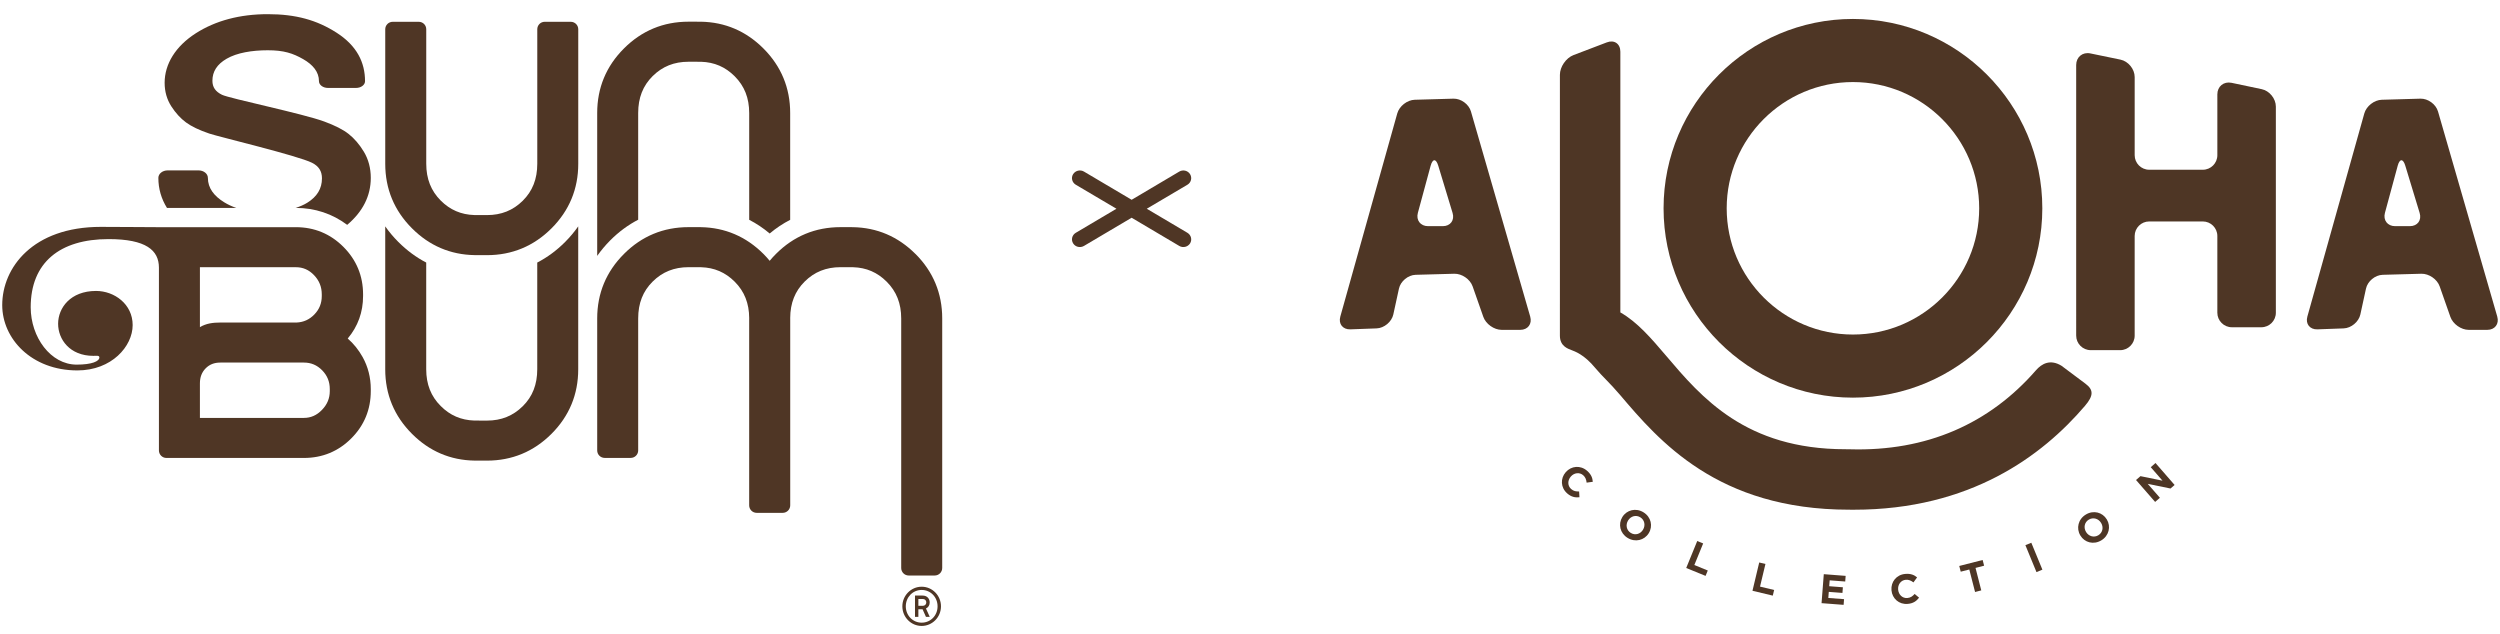
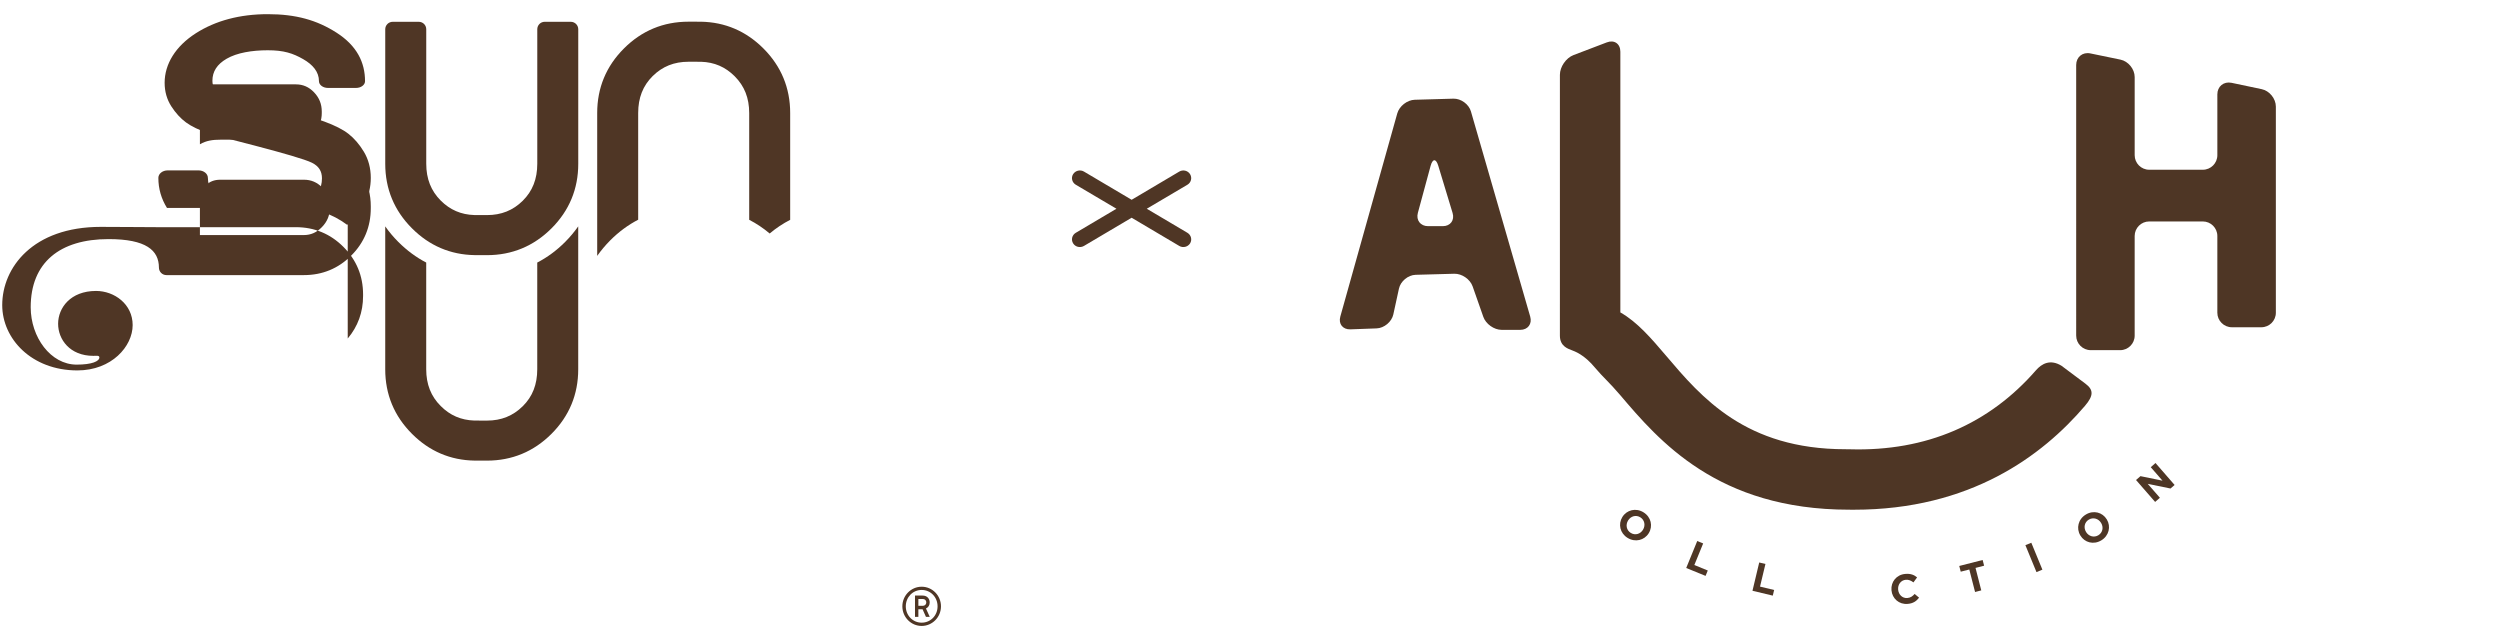
<svg xmlns="http://www.w3.org/2000/svg" id="Layer_1" data-name="Layer 1" viewBox="0 0 2233.15 566.36">
  <defs>
    <style>
      .cls-1 {
        fill: #4f3625;
      }

      .cls-1, .cls-2 {
        stroke-width: 0px;
      }

      .cls-2 {
        fill: #4e3625;
      }
    </style>
  </defs>
  <g>
    <path class="cls-2" d="m1313.95,99.59c-1.87-6.5-8.94-11.65-15.7-11.46l-34.52.98c-6.76.19-13.78,5.68-15.61,12.19l-50.88,181.5c-1.83,6.51,2.21,11.63,8.97,11.39l23.48-.86c6.76-.25,13.46-5.86,14.91-12.46l5.02-23.05c1.44-6.61,8.15-12.16,14.91-12.35l34.54-.95c6.76-.18,14.12,4.89,16.36,11.27l9.56,27.25c2.24,6.38,9.6,11.6,16.37,11.6h16.64c6.76,0,10.76-5.31,8.88-11.81l-52.94-183.24Zm-36.01,48.48c1.77-6.52,4.82-6.57,6.78-.1l12.82,42.28c1.96,6.48-1.97,11.77-8.73,11.77h-13.21c-6.76,0-10.85-5.34-9.08-11.87l11.41-42.08Z" />
-     <path class="cls-2" d="m2177.78,99.59c-1.88-6.5-8.95-11.65-15.7-11.46l-34.52.98c-6.76.19-13.79,5.68-15.61,12.19l-50.88,181.5c-1.82,6.51,2.21,11.63,8.97,11.39l23.47-.86c6.76-.25,13.47-5.86,14.91-12.46l5.02-23.05c1.43-6.61,8.15-12.16,14.91-12.35l34.55-.95c6.76-.18,14.12,4.89,16.36,11.27l9.56,27.25c2.24,6.38,9.6,11.6,16.37,11.6h16.63c6.76,0,10.76-5.31,8.89-11.81l-52.93-183.24Zm-36.02,48.48c1.77-6.52,4.82-6.57,6.78-.1l12.85,42.29c1.96,6.47-1.96,11.76-8.72,11.76h-13.23c-6.76,0-10.85-5.34-9.07-11.87l11.4-42.08Z" />
    <path class="cls-2" d="m1867.53,312.77c-7.12,0-12.96-5.85-12.96-12.96V58.08c0-7.13,5.72-11.82,12.7-10.36l26.86,5.54c6.98,1.45,12.69,8.44,12.69,15.58v69.81c0,7.13,5.84,12.97,12.96,12.97h47.94c7.12,0,12.95-5.85,12.95-12.97v-54.35c0-7.13,5.71-11.77,12.69-10.33l26.88,5.66c6.98,1.43,12.69,8.46,12.69,15.6v184.14c0,7.13-5.83,12.95-12.94,12.95h-26.36c-7.12,0-12.97-5.82-12.97-12.95v-68.59c0-7.14-5.83-12.97-12.95-12.97h-47.94c-7.12,0-12.96,5.84-12.96,12.97v89.04c0,7.12-5.82,12.96-12.95,12.96h-26.34Z" />
-     <path class="cls-2" d="m1655.16,355.2c-93.27,0-169.16-75.88-169.16-169.13s75.89-169.14,169.16-169.14,169.16,75.87,169.16,169.14-75.89,169.13-169.16,169.13Zm0-281.9c-62.19,0-112.77,50.58-112.77,112.78s50.59,112.75,112.77,112.75,112.77-50.57,112.77-112.75-50.59-112.78-112.77-112.78Z" />
    <path class="cls-2" d="m1393.4,271.54V66.82c0-7.13,5.45-15.05,12.12-17.6l29.76-11.35c6.66-2.58,12.12,1.18,12.12,8.33v232.87c15.06,8.5,27.73,23.27,40.84,38.69,31.59,37.22,70.95,83.52,160.17,83.52l3.99.05c68.56,2.01,124.57-22.73,166.25-70.57,5.24-6.01,12.86-10.17,22.9-3.97l21.31,15.95c7.18,5.37,7.5,10.51-.4,19.76-38.27,44.85-102.73,92.82-206.32,92.82-1.48,0-2.96-.02-4.44-.02-117.5-.02-169.93-61.77-204.61-102.57-9.26-10.89-16.08-16.73-21.86-23.75-10.59-12.86-18.97-15.15-21.43-16.22-2.46-1.07-10.4-3.04-10.4-12.89v-28.35Z" />
    <g>
-       <path class="cls-2" d="m1399.8,440.62c-5.75-5.07-6.11-13.25-1.18-18.86l.05-.05c4.88-5.55,13.06-6.4,19.06-1.13,3.68,3.24,4.8,6.39,5.05,9.78l-5.51.76c-.3-2.69-1.1-4.89-3.05-6.6-3.3-2.9-8.07-2.25-11.02,1.1l-.04.05c-2.95,3.34-3.09,8.17.25,11.12,2.23,1.97,4.38,2.27,7.15,2.22l.3,5.18c-3.9.37-7.3-.25-11.07-3.56Z" />
      <path class="cls-2" d="m1453.85,480.48c-6.82-4.2-8.56-12.34-4.68-18.63l.04-.06c3.89-6.29,12.04-8.37,18.86-4.16,6.83,4.23,8.58,12.34,4.7,18.63l-.04.06c-3.88,6.29-12.03,8.37-18.86,4.16Zm13.78-7.31c2.34-3.77,1.51-8.66-2.4-11.08-3.92-2.43-8.56-1-10.89,2.78l-.04.08c-2.35,3.8-1.52,8.68,2.4,11.08,3.92,2.43,8.55,1.02,10.89-2.78l.04-.07Z" />
      <path class="cls-2" d="m1506.23,507.36l9.84-24.09,5.3,2.16-7.88,19.27,12,4.91-1.97,4.81-17.31-7.07Z" />
      <path class="cls-2" d="m1565.41,527.72l6.03-25.28,5.56,1.33-4.84,20.22,12.61,3.01-1.21,5.05-18.15-4.34Z" />
-       <path class="cls-2" d="m1627.12,538.8l2-25.91,19.53,1.51-.39,5.05-13.88-1.06-.41,5.26,12.21.94-.39,5.05-12.21-.94-.41,5.44,14.06,1.07-.39,5.08-19.72-1.51Z" />
      <path class="cls-2" d="m1704.02,539.43c-7.62.68-13.79-4.72-14.44-12.15v-.06c-.65-7.36,4.36-13.88,12.32-14.56,4.88-.44,7.95.92,10.56,3.08l-3.25,4.49c-2.17-1.63-4.3-2.57-6.88-2.34-4.37.4-7.19,4.29-6.8,8.73v.08c.4,4.44,3.78,7.87,8.23,7.48,2.96-.26,4.66-1.6,6.52-3.63l3.96,3.33c-2.42,3.09-5.21,5.13-10.21,5.56Z" />
      <path class="cls-2" d="m1764.66,507.28l5.13,20.08-5.54,1.45-5.15-20.1-7.66,1.95-1.32-5.11,20.9-5.35,1.31,5.11-7.66,1.97Z" />
      <path class="cls-2" d="m1819.1,511.05l-9.9-24.07,5.29-2.17,9.9,24.04-5.3,2.2Z" />
      <path class="cls-2" d="m1877,482.69c-6.89,4.15-14.9,1.99-18.7-4.35l-.04-.06c-3.81-6.34-1.93-14.54,4.95-18.67,6.86-4.14,14.88-1.98,18.69,4.35l.05.05c3.81,6.35,1.93,14.54-4.94,18.68Zm-.19-15.59c-2.29-3.82-7.01-5.32-10.96-2.94-3.94,2.37-4.81,7.14-2.51,10.95l.04.08c2.3,3.81,7.02,5.33,10.96,2.94,3.95-2.37,4.82-7.13,2.52-10.96l-.05-.07Z" />
      <path class="cls-2" d="m1938.83,436.37l-20.33-4.17,10.84,12.43-4.26,3.72-17.06-19.58,3.97-3.45,19.68,4.05-10.5-12.06,4.25-3.71,17.06,19.59-3.66,3.19Z" />
    </g>
  </g>
  <g>
    <path class="cls-1" d="m311.42,119.67c-5.14-4.04-12.23-7.57-21.62-11.06-19.17-7.12-84.75-20.64-91.5-23.94-5.85-2.85-8.56-6.8-8.56-12.53,0-8.26,4.15-14.71,12.7-19.67,9.18-5.33,22.65-7.57,36.77-7.57,14.16,0,22.36,2.62,31.66,7.96,8.65,4.96,14.05,11.38,14.05,19.67,0,3.31,3.6,6.02,8.03,6.02h25.09c4.45,0,8.03-2.71,8.03-6.02,0-16.8-7.3-31.68-25.37-43.29-17.7-11.36-36.47-16.58-61.48-16.58-24.98,0-46.65,5.76-64.36,17.1-18.07,11.59-27.8,27.45-27.8,44.23,0,7.76,2.02,14.85,5.97,21,3.83,5.95,8.24,10.79,13.15,14.39,4.96,3.61,11.77,6.89,20.84,9.96,8.63,2.92,79.08,19.7,91.71,26.08,6.1,3.07,8.86,7.57,8.86,13.89,0,9.18-4.31,16.3-13.15,21.81-3.03,1.88-6.54,3.37-10.35,4.61h.19c17.01,0,32.64,5.23,45.86,15.13,13.98-11.82,21.07-25.9,21.07-41.98,0-8.61-2.07-16.46-6.15-23.28-4-6.61-8.58-11.94-13.64-15.93" />
    <path class="cls-1" d="m570.06,196.28v-95.31c0-13.57,4.22-24.36,12.92-32.98,8.74-8.65,19.21-12.83,32.02-12.83.53,0,10.7,0,11.23.02,11.87.37,21.72,4.61,30.03,12.95,8.72,8.72,12.97,19.42,12.97,32.83v95.38c6.4,3.31,12.55,7.37,18.3,12.24,5.76-4.87,11.89-8.91,18.3-12.21v-95.42c0-22.41-8.04-41.8-23.9-57.66-15.52-15.52-34.3-23.55-55.94-23.9-.46,0-10.53-.02-11-.02-22.41,0-41.8,8.06-57.64,23.92-15.88,15.86-23.9,35.24-23.9,57.66v127.63c3.4-4.85,7.32-9.51,11.73-13.96,7.6-7.6,15.93-13.71,24.88-18.36" />
-     <path class="cls-1" d="m817.71,226.82c-15.52-15.5-34.32-23.55-55.94-23.9-.48,0-10.53-.02-11-.02-22.4,0-41.82,8.06-57.64,23.92-2,1.99-3.86,4.02-5.6,6.15-1.74-2.13-3.61-4.16-5.58-6.15-15.52-15.5-34.34-23.55-55.92-23.9-.5,0-10.56-.02-11.02-.02-22.41,0-41.82,8.06-57.64,23.92-15.89,15.88-23.92,35.26-23.92,57.66v117.88c0,3.7,2.98,6.68,6.7,6.68h23.21c3.7,0,6.7-2.98,6.7-6.68v-117.88c0-13.57,4.24-24.35,12.94-32.96,8.72-8.65,19.21-12.85,32.02-12.85.55,0,10.68.02,11.22.04,11.87.34,21.72,4.61,30.05,12.93,8.65,8.66,12.88,19.31,12.93,32.57,0,.09-.02.18-.02.27v166.93c0,3.69,2.99,6.7,6.7,6.7h.02s23.25,0,23.25,0c3.69,0,6.7-3.01,6.7-6.7v-166.93c0-.09-.02-.18-.02-.27.05-13.43,4.29-24.12,12.92-32.69,8.7-8.65,19.19-12.85,32.02-12.85.55,0,10.68.02,11.23.04,11.85.34,21.71,4.61,30.02,12.93,8.74,8.72,12.97,19.44,12.97,32.83v222.92c0,3.69,2.99,6.7,6.7,6.7h23.23c3.7,0,6.7-3.01,6.7-6.7v-222.92c0-22.4-8.03-41.78-23.9-57.66" />
-     <path class="cls-1" d="m310.61,302.39c9.11-10.86,13.71-23.6,13.71-37.99v-1.44c0-16.5-5.92-30.78-17.58-42.45-11.69-11.68-25.98-17.58-42.47-17.58h-97.74s-17.88,0-17.88,0h-8.2c-16.67,0-27.02-.27-50.5-.27-60.67,0-87.96,36.45-87.96,69.87,0,30.02,26.12,58.35,67.14,58.35,30.65,0,49.37-21.53,49.37-40.51,0-18.69-16.34-30.48-32.69-30.48-22.89,0-33.9,15.15-33.9,29.33,0,13.91,10.4,28.65,31.5,28.65,2.69,0,5.35-.58,5.35,1.42,0,3.4-6.59,6.41-20.27,6.41-23.19,0-41.07-24.44-41.07-51.24,0-39.94,26.01-60.88,69.53-60.88,33.51,0,44.99,9.98,45.01,25.46v163.33c0,3.69,2.99,6.7,6.7,6.7h122.78c16.51,0,30.76-5.88,42.31-17.45,11.59-11.57,17.45-25.82,17.45-42.31v-1.72c0-10.29-2.45-19.93-7.28-28.65-3.53-6.31-7.97-11.89-13.31-16.55m-132.04-63.7h85.71c6.38,0,11.66,2.32,16.23,7.09,4.66,4.89,6.91,10.51,6.91,17.19v1.44c0,6.47-2.14,11.84-6.57,16.44-4.41,4.57-9.6,6.95-15.88,7.26h-68.15c-6.54,0-12.56.73-18.25,4.11v-53.53Zm116.01,110.62c0,6.49-2.29,12-7,16.85-4.64,4.82-9.94,7.14-16.14,7.14h-92.87s0-30.88,0-30.88c0-5.49,1.68-9.87,5.12-13.38,3.42-3.49,7.71-5.17,13.13-5.17h74.62c6.43,0,11.77,2.27,16.32,6.89,4.59,4.7,6.82,10.15,6.82,16.83v1.72Z" />
+     <path class="cls-1" d="m310.61,302.39c9.11-10.86,13.71-23.6,13.71-37.99v-1.44c0-16.5-5.92-30.78-17.58-42.45-11.69-11.68-25.98-17.58-42.47-17.58h-97.74s-17.88,0-17.88,0h-8.2c-16.67,0-27.02-.27-50.5-.27-60.67,0-87.96,36.45-87.96,69.87,0,30.02,26.12,58.35,67.14,58.35,30.65,0,49.37-21.53,49.37-40.51,0-18.69-16.34-30.48-32.69-30.48-22.89,0-33.9,15.15-33.9,29.33,0,13.91,10.4,28.65,31.5,28.65,2.69,0,5.35-.58,5.35,1.42,0,3.4-6.59,6.41-20.27,6.41-23.19,0-41.07-24.44-41.07-51.24,0-39.94,26.01-60.88,69.53-60.88,33.51,0,44.99,9.98,45.01,25.46c0,3.69,2.99,6.7,6.7,6.7h122.78c16.51,0,30.76-5.88,42.31-17.45,11.59-11.57,17.45-25.82,17.45-42.31v-1.72c0-10.29-2.45-19.93-7.28-28.65-3.53-6.31-7.97-11.89-13.31-16.55m-132.04-63.7h85.71c6.38,0,11.66,2.32,16.23,7.09,4.66,4.89,6.91,10.51,6.91,17.19v1.44c0,6.47-2.14,11.84-6.57,16.44-4.41,4.57-9.6,6.95-15.88,7.26h-68.15c-6.54,0-12.56.73-18.25,4.11v-53.53Zm116.01,110.62c0,6.49-2.29,12-7,16.85-4.64,4.82-9.94,7.14-16.14,7.14h-92.87s0-30.88,0-30.88c0-5.49,1.68-9.87,5.12-13.38,3.42-3.49,7.71-5.17,13.13-5.17h74.62c6.43,0,11.77,2.27,16.32,6.89,4.59,4.7,6.82,10.15,6.82,16.83v1.72Z" />
    <path class="cls-1" d="m479.9,234.53v95.35c0,13.57-4.22,24.36-12.92,32.96-8.75,8.65-19.19,12.86-32.02,12.86-.55,0-10.7-.02-11.25-.04-11.85-.37-21.71-4.61-30.02-12.97-8.72-8.68-12.97-19.42-12.97-32.82v-95.35c-8.93-4.62-17.22-10.74-24.88-18.37-4.43-4.43-8.33-9.09-11.73-13.94v127.67c0,22.41,8.03,41.8,23.92,57.66,15.5,15.54,34.3,23.57,55.9,23.89.48.02,10.54.02,11.02.02,22.4,0,41.78-8.04,57.66-23.9,15.86-15.86,23.89-35.24,23.89-57.66v-127.68c-3.4,4.85-7.32,9.53-11.73,13.96-7.6,7.62-15.93,13.73-24.88,18.37" />
    <path class="cls-1" d="m509.82,19.46h-23.23c-3.7,0-6.66,2.98-6.66,6.66v120.19c0,13.57-4.25,24.35-12.95,32.99-8.74,8.65-19.19,12.83-32.02,12.83-.55,0-10.68-.02-11.23-.04-11.85-.35-21.71-4.61-30.03-12.92-8.7-8.72-12.95-19.47-12.95-32.87V26.13c0-3.69-2.98-6.66-6.68-6.66h-23.25c-3.7,0-6.7,2.98-6.7,6.66v120.19c0,22.41,8.06,41.82,23.92,57.66,15.5,15.52,34.34,23.57,55.92,23.9.48.02,10.53.04,11,.04,22.4,0,41.8-8.06,57.68-23.94,15.86-15.84,23.89-35.24,23.89-57.66V26.13c0-3.69-2.99-6.66-6.7-6.66" />
    <path class="cls-1" d="m211.05,185.72c-3.88-1.33-7.48-2.99-10.81-5.05-8.95-5.49-14.55-12.62-14.55-21.79,0-3.69-3.74-6.68-8.31-6.68h-27.61c-4.59,0-8.31,2.99-8.31,6.68,0,9.69,2.6,18.66,7.69,26.84h61.89Z" />
    <g>
      <path class="cls-1" d="m830.46,538.15c0-3.07-1.98-6.17-6.43-6.17h-6.7s0,19.03,0,19.03h3.01v-6.8s3.74,0,3.74,0l2.91,6.54.12.27h3.4s-3.38-7.46-3.38-7.46c2.11-.99,3.33-2.96,3.33-5.4m-6.48,2.99h-3.63s0-6.08,0-6.08h3.69c2.5,0,3.37,1.56,3.37,3.03,0,1.47-.89,3.05-3.42,3.05" />
      <path class="cls-1" d="m823.3,524.09c-9.52,0-17.26,7.87-17.26,17.52,0,9.67,7.74,17.52,17.26,17.52,9.5,0,17.24-7.85,17.24-17.52,0-9.66-7.74-17.52-17.24-17.52m0,32.11c-7.96,0-14.19-6.4-14.19-14.58,0-8.2,6.24-14.64,14.19-14.64,7.96,0,14.19,6.43,14.19,14.64,0,8.19-6.24,14.58-14.19,14.58" />
    </g>
  </g>
  <path class="cls-1" d="m1063.06,155.59c-2.05-3.25-6.31-4.29-9.65-2.33l-42.56,25.2-42.59-25.2c-3.32-1.96-7.65-.92-9.7,2.33-2,3.22-.94,7.42,2.37,9.4l36.34,21.47-36.34,21.51c-3.31,1.98-4.38,6.17-2.33,9.44,2,3.23,6.33,4.22,9.65,2.28l42.59-25.2,42.56,25.2c3.29,1.94,7.6.95,9.65-2.28,2.03-3.28.91-7.46-2.34-9.44l-36.34-21.51,36.34-21.47c3.31-1.98,4.32-6.18,2.34-9.4" />
</svg>